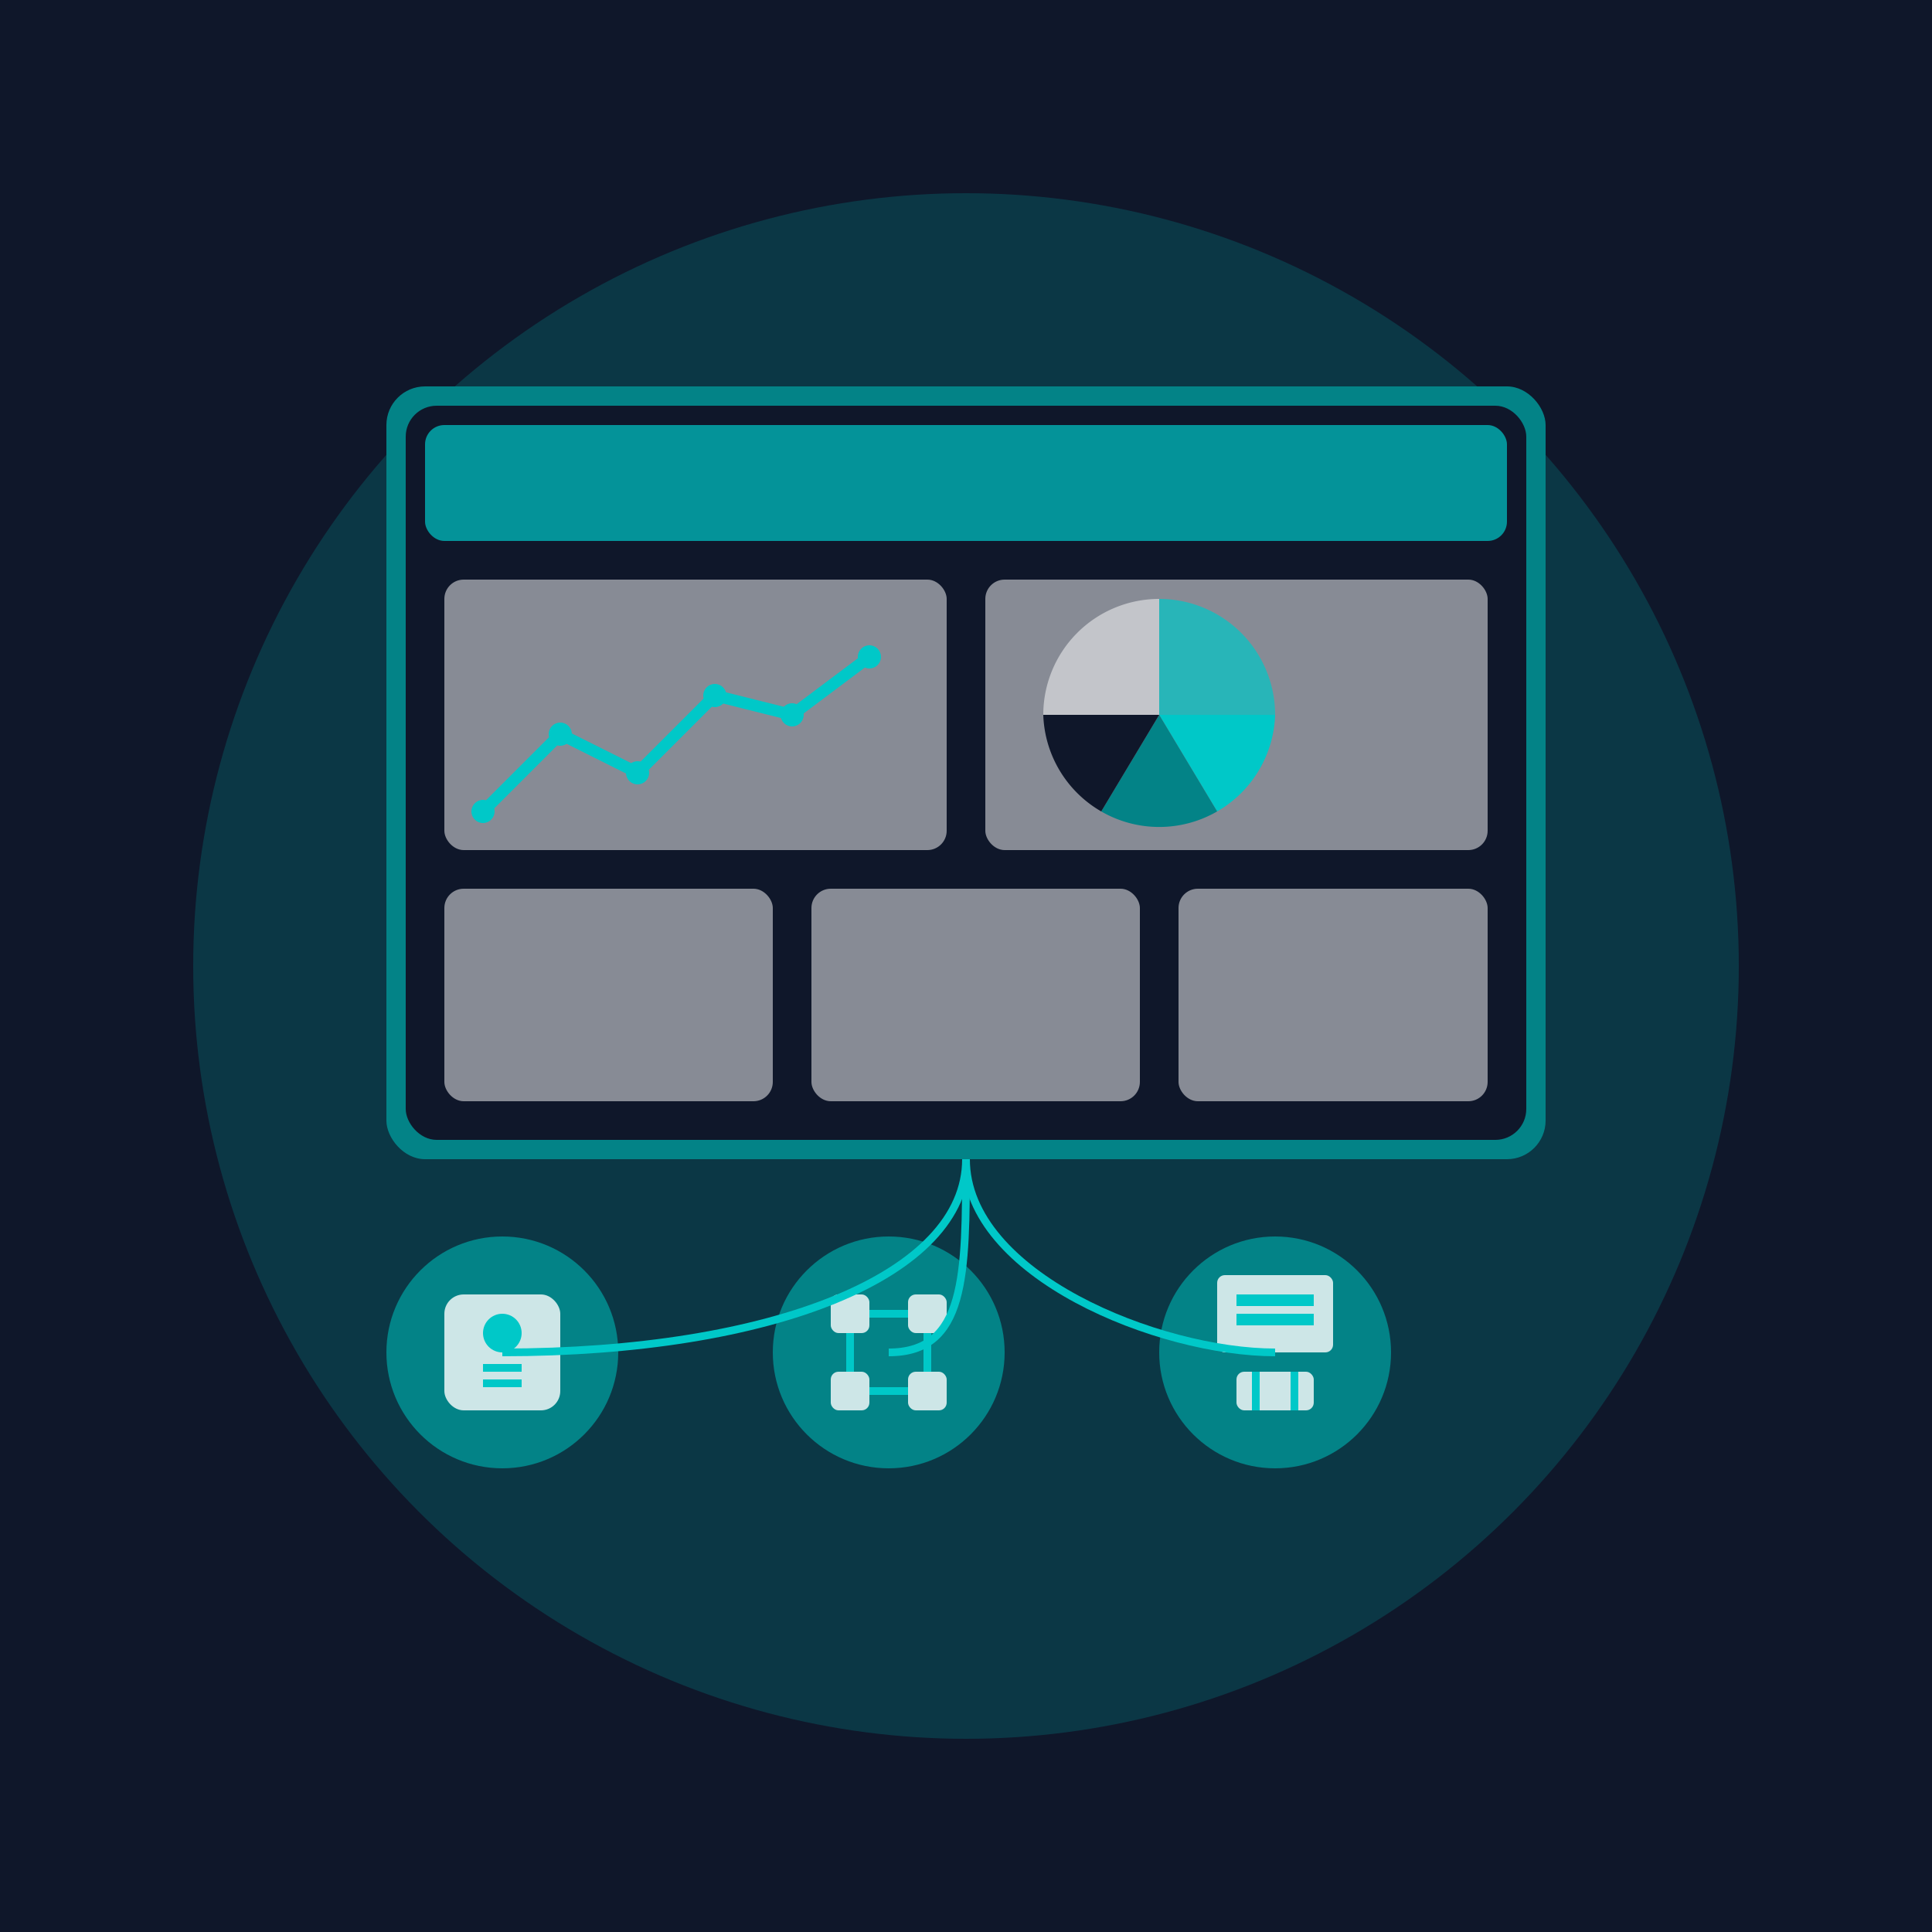
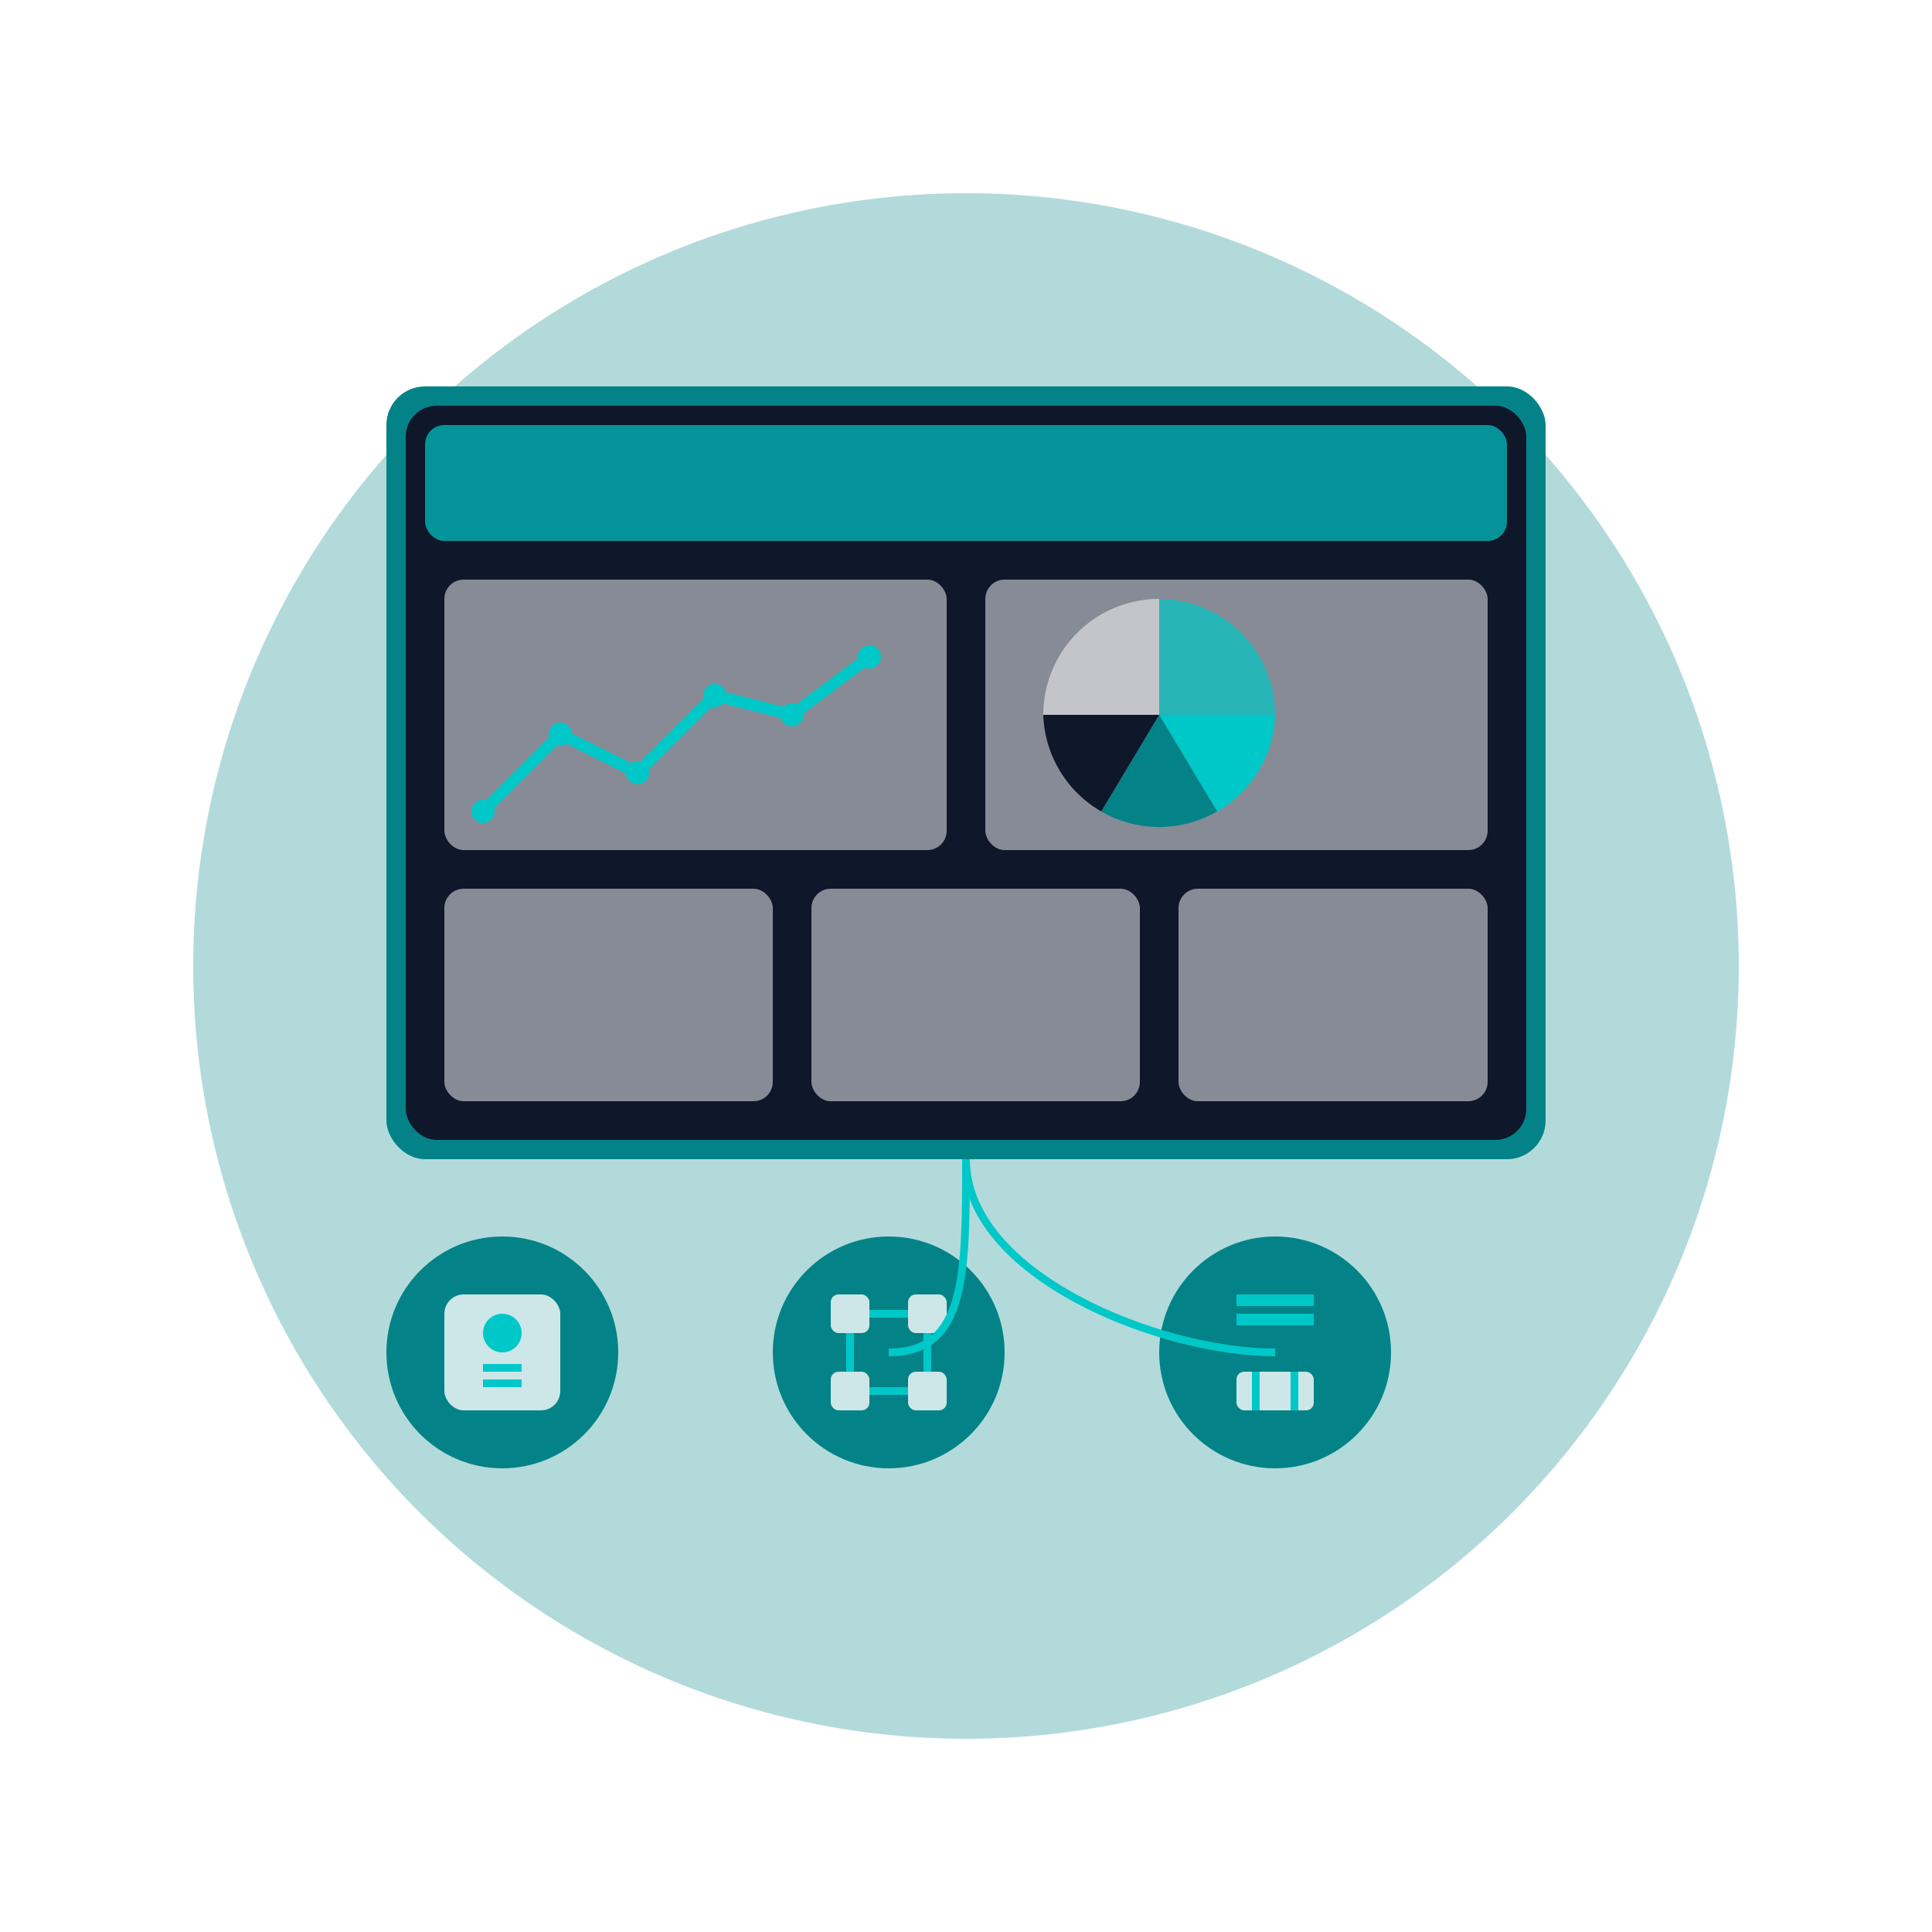
<svg xmlns="http://www.w3.org/2000/svg" viewBox="0 0 500 500" width="500" height="500">
  <style>
    .st0{fill:#0f172a;}
    .st1{fill:#00c8c8;}
    .st2{fill:#038387;}
    .st3{fill:#ffffff;}
    .st4{fill:rgba(255,255,255,0.2);}
    .st5{fill:rgba(3,131,135,0.3);}
  </style>
-   <rect class="st0" width="500" height="500" />
  <circle class="st5" cx="250" cy="250" r="200" />
  <g transform="translate(100, 100)">
    <rect class="st2" x="0" y="0" width="300" height="200" rx="10" />
    <rect class="st0" x="5" y="5" width="290" height="190" rx="8" />
    <rect class="st1" x="10" y="10" width="280" height="30" rx="5" opacity="0.7" />
    <rect class="st3" x="15" y="50" width="130" height="70" rx="5" opacity="0.5" />
    <rect class="st3" x="155" y="50" width="130" height="70" rx="5" opacity="0.5" />
    <rect class="st3" x="15" y="130" width="85" height="55" rx="5" opacity="0.5" />
    <rect class="st3" x="110" y="130" width="85" height="55" rx="5" opacity="0.5" />
    <rect class="st3" x="205" y="130" width="80" height="55" rx="5" opacity="0.5" />
    <g transform="translate(25, 60)">
      <polyline points="0,50 20,30 40,40 60,20 80,25 100,10" fill="none" stroke="#00c8c8" stroke-width="3" />
      <circle cx="0" cy="50" r="3" fill="#00c8c8" />
      <circle cx="20" cy="30" r="3" fill="#00c8c8" />
      <circle cx="40" cy="40" r="3" fill="#00c8c8" />
      <circle cx="60" cy="20" r="3" fill="#00c8c8" />
      <circle cx="80" cy="25" r="3" fill="#00c8c8" />
      <circle cx="100" cy="10" r="3" fill="#00c8c8" />
    </g>
    <g transform="translate(200, 85)">
      <path d="M0,0 L30,0 A30,30 0 0,1 15,25 z" fill="#00c8c8" />
      <path d="M0,0 L15,25 A30,30 0 0,1 -15,25 z" fill="#038387" />
      <path d="M0,0 L-15,25 A30,30 0 0,1 -30,0 z" fill="#0f172a" />
      <path d="M0,0 L-30,0 A30,30 0 0,1 0,-30 z" fill="#ffffff" opacity="0.5" />
      <path d="M0,0 L0,-30 A30,30 0 0,1 30,0 z" fill="#00c8c8" opacity="0.7" />
    </g>
  </g>
  <g transform="translate(100, 320)">
    <circle class="st2" cx="30" cy="30" r="30" />
    <g transform="translate(15, 15)">
      <rect class="st3" x="0" y="0" width="30" height="30" rx="5" opacity="0.8" />
      <circle cx="15" cy="10" r="5" fill="#00c8c8" />
      <rect x="10" y="18" width="10" height="2" fill="#00c8c8" />
      <rect x="10" y="22" width="10" height="2" fill="#00c8c8" />
    </g>
  </g>
  <g transform="translate(200, 320)">
    <circle class="st2" cx="30" cy="30" r="30" />
    <g transform="translate(15, 15)">
      <rect class="st3" x="0" y="0" width="10" height="10" rx="2" opacity="0.8" />
      <rect class="st3" x="20" y="0" width="10" height="10" rx="2" opacity="0.8" />
      <rect class="st3" x="0" y="20" width="10" height="10" rx="2" opacity="0.8" />
      <rect class="st3" x="20" y="20" width="10" height="10" rx="2" opacity="0.8" />
      <line x1="10" y1="5" x2="20" y2="5" stroke="#00c8c8" stroke-width="2" />
      <line x1="10" y1="25" x2="20" y2="25" stroke="#00c8c8" stroke-width="2" />
      <line x1="5" y1="10" x2="5" y2="20" stroke="#00c8c8" stroke-width="2" />
      <line x1="25" y1="10" x2="25" y2="20" stroke="#00c8c8" stroke-width="2" />
    </g>
  </g>
  <g transform="translate(300, 320)">
    <circle class="st2" cx="30" cy="30" r="30" />
    <g transform="translate(15, 10)">
-       <rect class="st3" x="0" y="0" width="30" height="20" rx="2" opacity="0.8" />
      <rect class="st3" x="5" y="25" width="20" height="10" rx="2" opacity="0.8" />
      <rect x="5" y="5" width="20" height="3" fill="#00c8c8" />
      <rect x="5" y="10" width="20" height="3" fill="#00c8c8" />
      <line x1="10" y1="25" x2="10" y2="35" stroke="#00c8c8" stroke-width="2" />
      <line x1="20" y1="25" x2="20" y2="35" stroke="#00c8c8" stroke-width="2" />
    </g>
  </g>
  <g stroke="#00c8c8" stroke-width="2" fill="none">
-     <path d="M250,300 C250,330 200,350 130,350" />
    <path d="M250,300 C250,330 250,350 230,350" />
    <path d="M250,300 C250,330 300,350 330,350" />
  </g>
</svg>